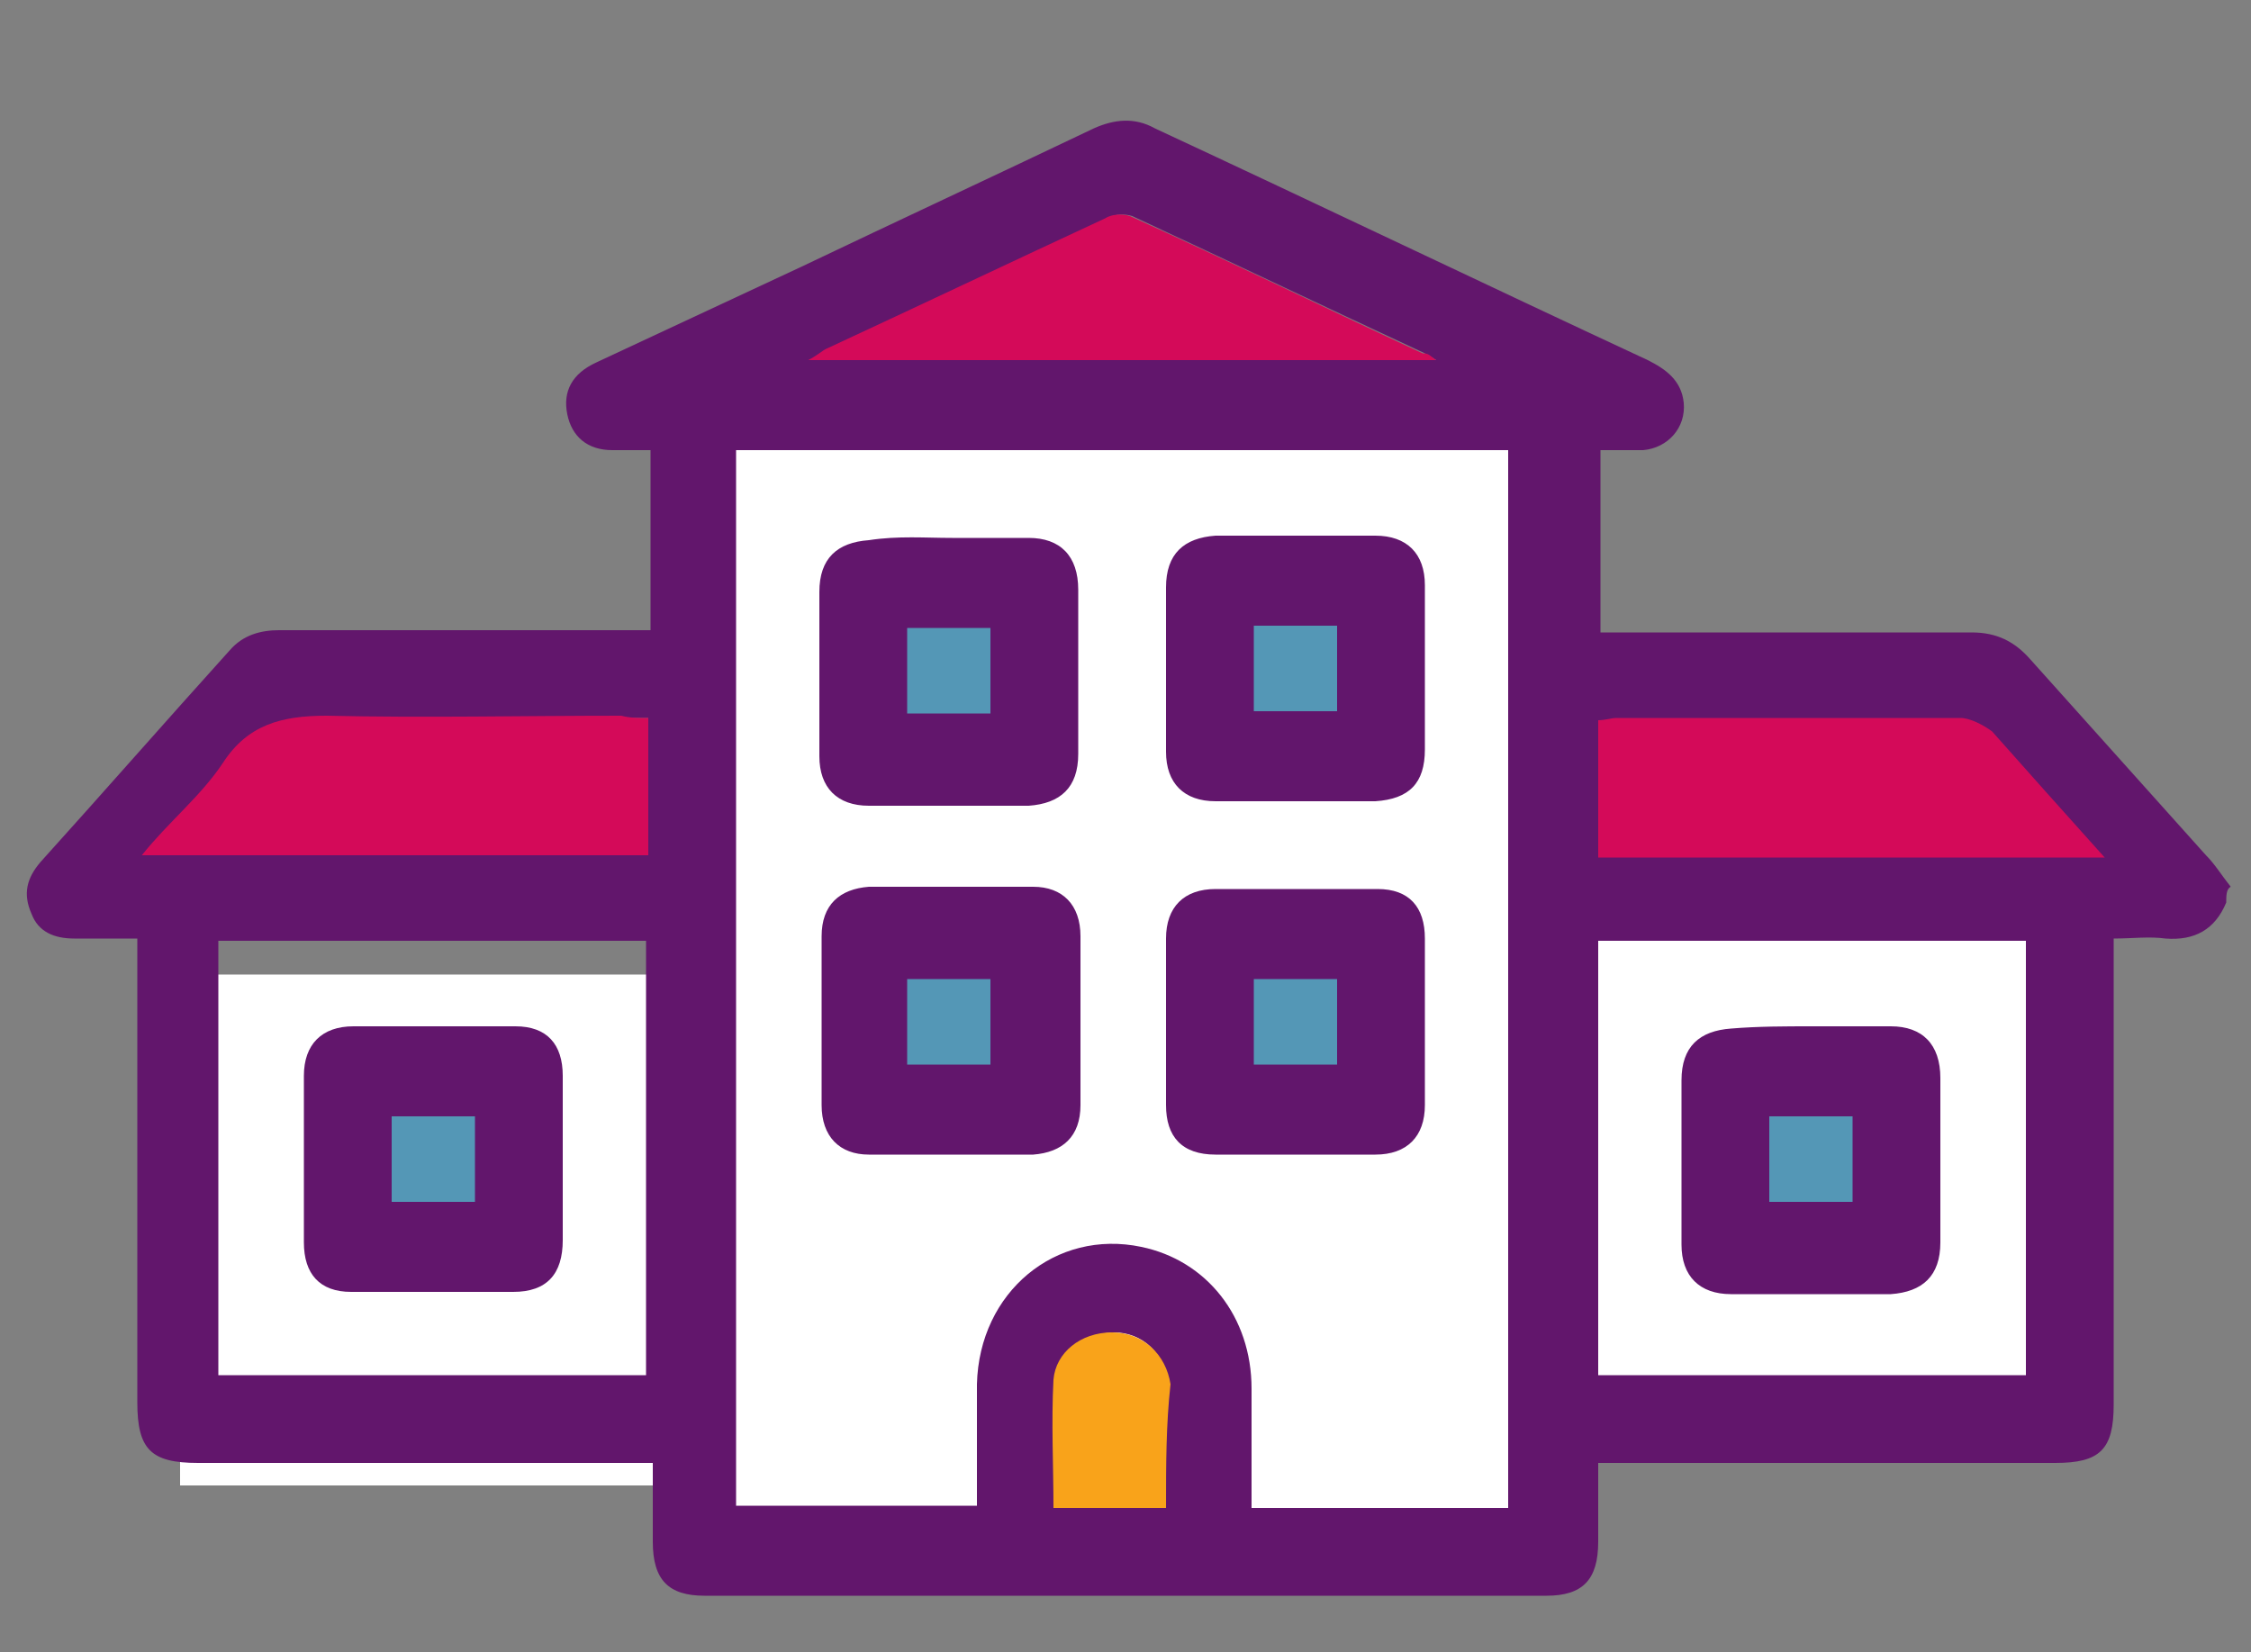
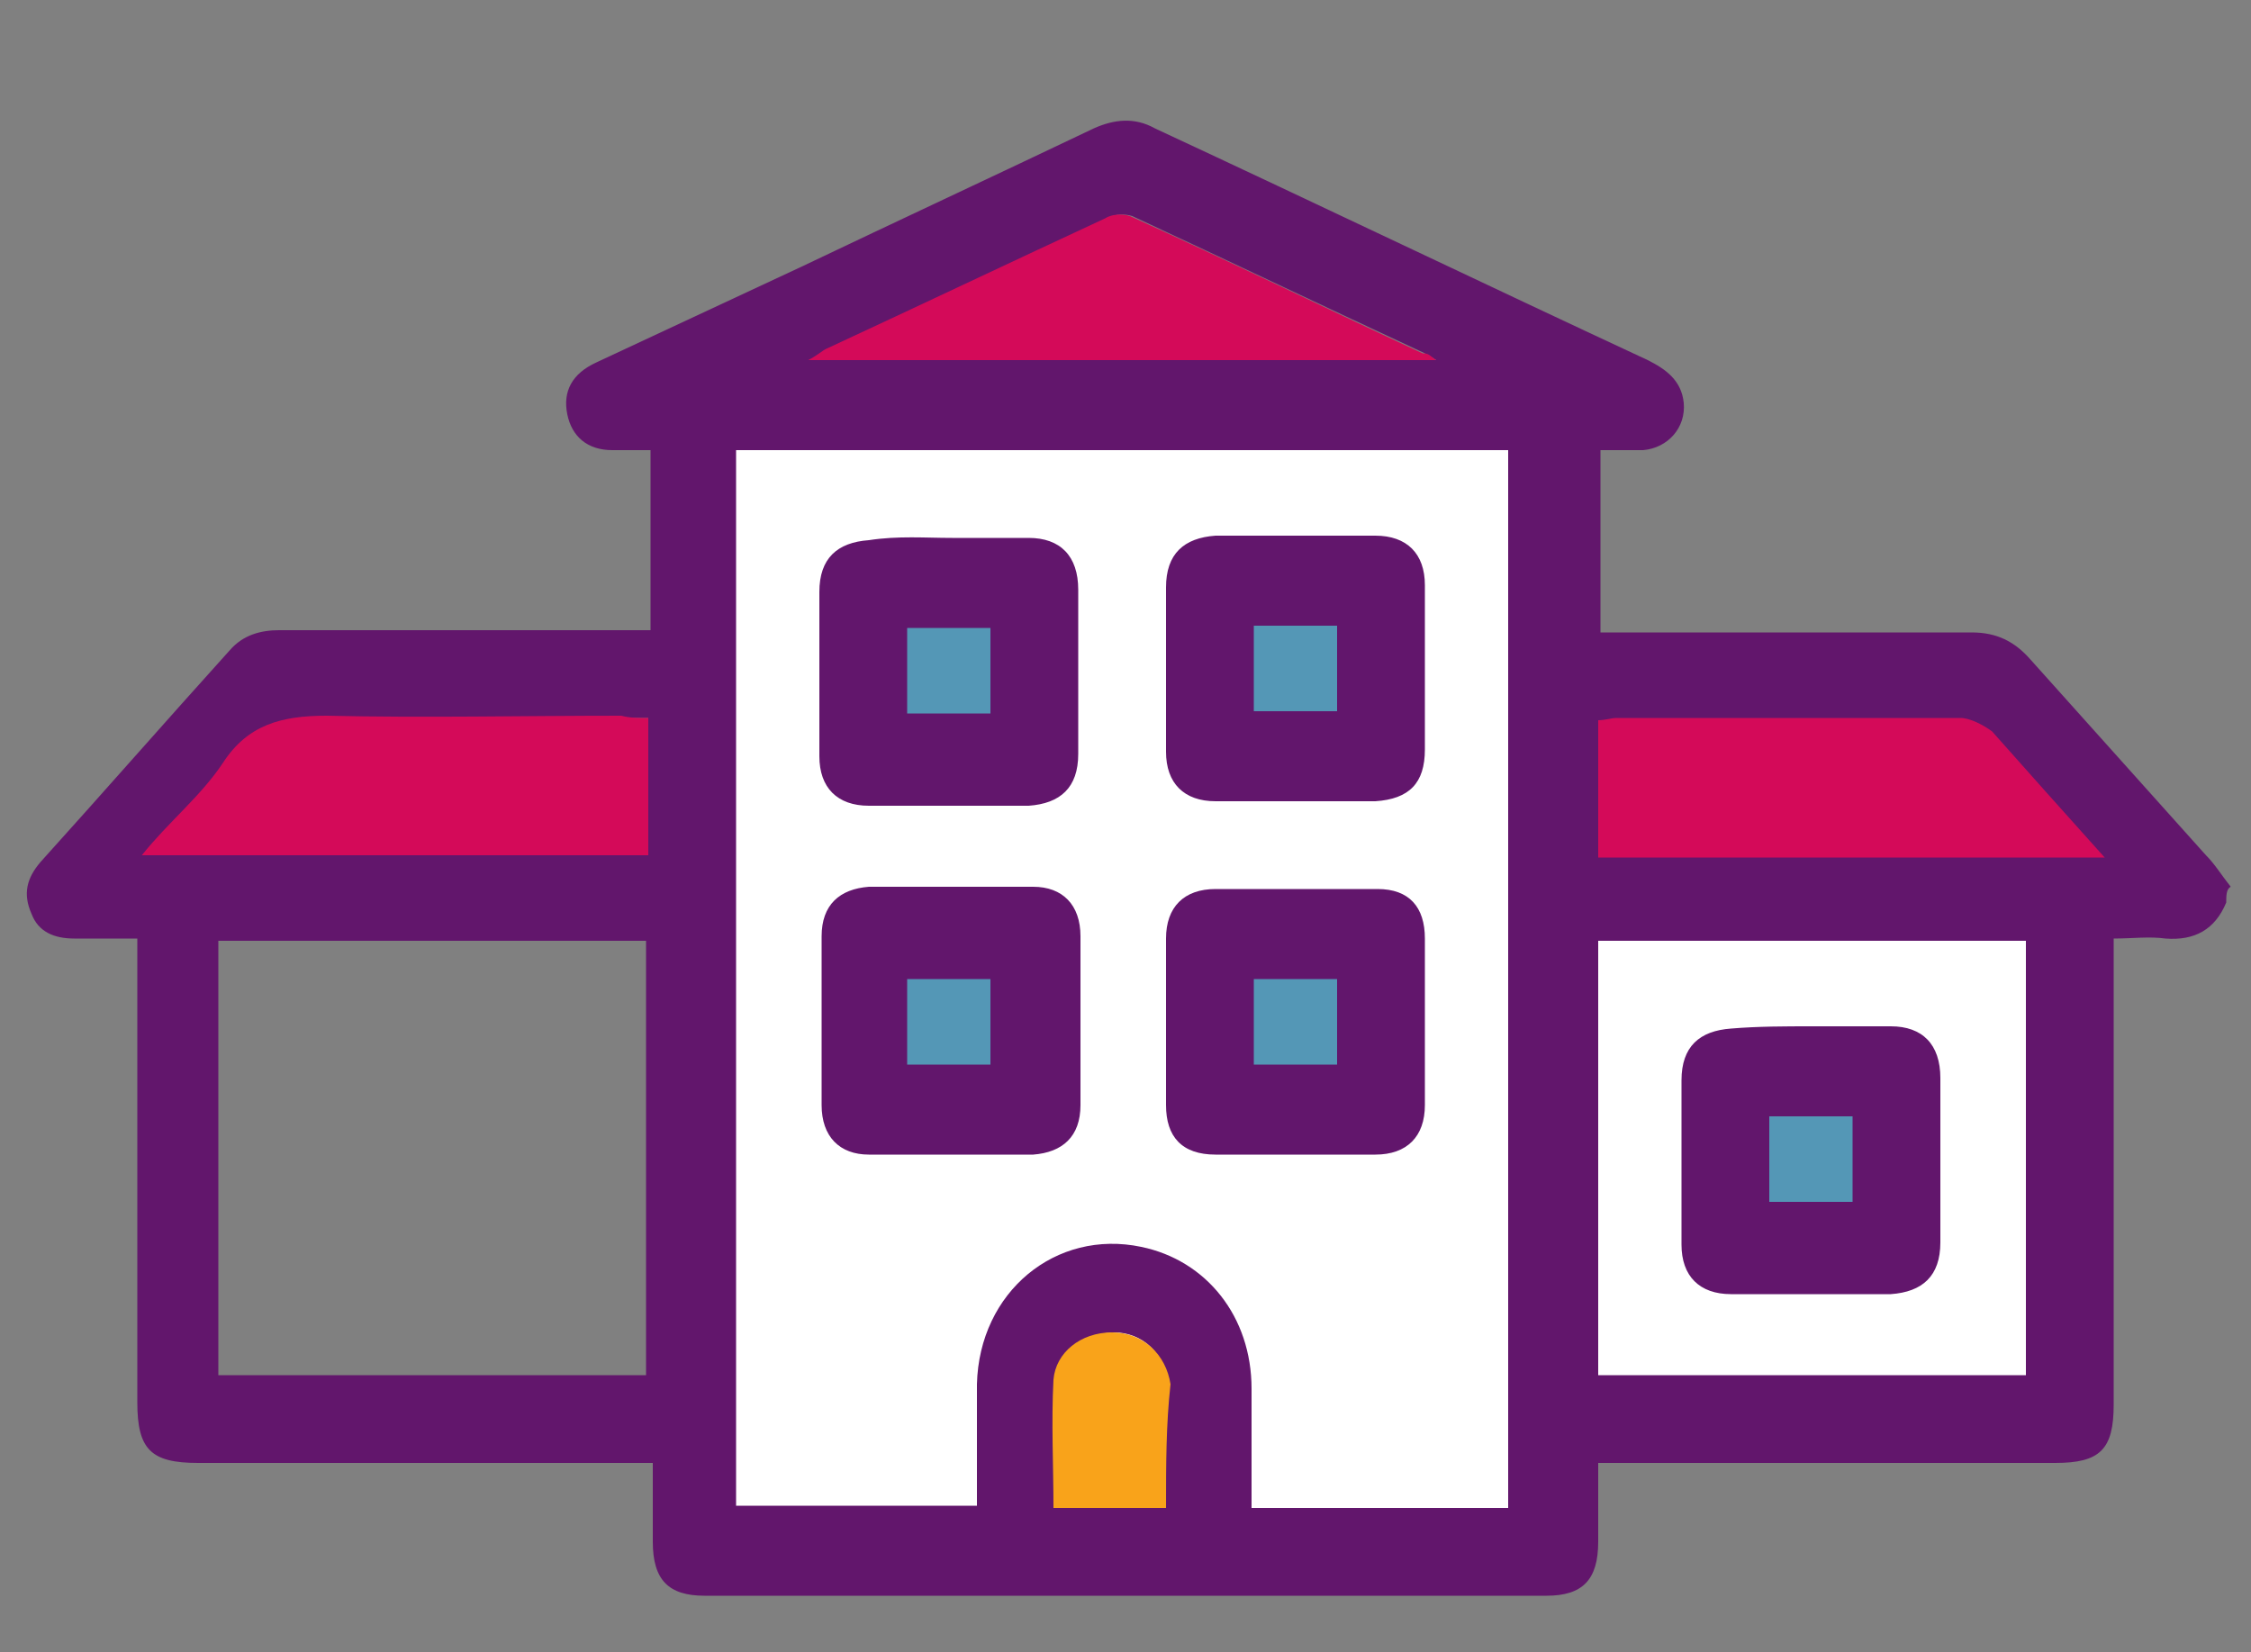
<svg xmlns="http://www.w3.org/2000/svg" version="1.1" id="Layer_1" x="0px" y="0px" viewBox="0 0 100 73.4" style="enable-background:new 0 0 100 73.4;" xml:space="preserve">
  <rect x="0" y="0" width="100" height="73.4" fill="#808080" stroke="none" />
  <style type="text/css">
	.st0{fill:#FFFFFF;}
	.st1{fill:#5497B6;}
	.st2{fill:#62166C;}
	.st3{fill:#D40A59;}
	.st4{fill:#F9A31A;}
</style>
  <rect x="69.7" y="39.8" class="st0" width="21.5" height="22.7" />
-   <rect x="8" y="43.3" class="st0" width="21.5" height="22.7" />
  <rect x="30.5" y="18.8" class="st0" width="37.7" height="50" />
  <g>
-     <rect x="16.5" y="49.6" class="st1" width="5.7" height="5.8" />
    <rect x="39.7" y="26.8" class="st1" width="5.7" height="5.8" />
    <rect x="39.3" y="42.5" class="st1" width="5.7" height="5.8" />
    <rect x="54.7" y="42.7" class="st1" width="5.7" height="5.8" />
    <rect x="54.6" y="26.8" class="st1" width="5.7" height="5.8" />
    <rect x="77.6" y="48.4" class="st1" width="5.7" height="5.8" />
    <path class="st2" d="M98.9,40.1c-0.5,1.2-1.4,1.7-2.7,1.6c-0.7-0.1-1.5,0-2.3,0c0,0.4,0,0.7,0,1.1c0,6.5,0,13.1,0,19.6   c0,2-0.6,2.6-2.6,2.6c-6.4,0-12.8,0-19.2,0c-0.3,0-0.7,0-1.1,0c0,1.2,0,2.3,0,3.5c0,1.7-0.7,2.4-2.3,2.4c-12.5,0-25,0-37.4,0   c-1.6,0-2.3-0.7-2.3-2.4c0-1.1,0-2.2,0-3.5c-0.4,0-0.7,0-1,0c-6.4,0-12.8,0-19.2,0c-2.1,0-2.7-0.6-2.7-2.7c0-6.5,0-12.9,0-19.4   c0-0.4,0-0.7,0-1.2c-1,0-1.9,0-2.8,0s-1.6-0.3-1.9-1.1C1,39.7,1.2,39,1.8,38.3c2.8-3.1,5.6-6.3,8.4-9.4c0.6-0.7,1.4-0.9,2.2-0.9   c5.5,0,11,0,16.5,0c0-2.7,0-5.3,0-8c-0.5,0-1.1,0-1.7,0c-1.1,0-1.8-0.6-2-1.6s0.2-1.8,1.3-2.3c3-1.4,6-2.8,9-4.2   c4.4-2.1,8.7-4.1,13.1-6.2c0.9-0.4,1.8-0.5,2.7,0c7.3,3.4,14.6,6.9,21.9,10.3c0.8,0.4,1.5,0.9,1.6,1.9c0.1,1.1-0.7,2-1.8,2.1   c-0.6,0-1.2,0-1.9,0c0,2.7,0,5.3,0,8.1c0.4,0,0.7,0,1.1,0c5.1,0,10.3,0,15.4,0c1.1,0,1.9,0.4,2.6,1.2c2.6,2.9,5.2,5.8,7.8,8.7   c0.4,0.4,0.7,0.9,1.1,1.4C98.9,39.5,98.9,39.8,98.9,40.1z M67,67c0-15.7,0-31.3,0-47c-11.5,0-22.9,0-34.3,0c0,15.7,0,31.3,0,46.9   c3.6,0,7.1,0,10.7,0c0-1.9,0-3.6,0-5.4c0.1-4.1,3.5-6.9,7.3-6.1c2.9,0.6,4.9,3.1,4.9,6.3c0,1.8,0,3.5,0,5.3C59.5,67,63.2,67,67,67z    M90,61.1c0-6.5,0-12.9,0-19.3c-6.4,0-12.7,0-19,0c0,6.5,0,12.9,0,19.3C77.3,61.1,83.6,61.1,90,61.1z M28.7,41.8   c-6.4,0-12.7,0-19,0c0,6.5,0,12.9,0,19.3c6.4,0,12.7,0,19,0C28.7,54.6,28.7,48.2,28.7,41.8z M92.6,37.8c-1.7-1.9-3.2-3.6-4.7-5.2   c-0.3-0.3-0.8-0.6-1.3-0.6c-4.9,0-9.8,0-14.7,0c-0.3,0-0.6,0-0.8,0.1c0,2,0,3.9,0,5.8C78.1,37.8,85.2,37.8,92.6,37.8z M28.8,31.9   c-0.4,0-0.8,0-1.1,0c-4.2,0-8.4,0.1-12.6,0c-1.9-0.1-3.2,0.4-4.4,2c-1,1.4-2.2,2.5-3.5,3.9c7.3,0,14.4,0,21.6,0   C28.8,35.8,28.8,33.9,28.8,31.9z M63.8,16c-0.3-0.2-0.3-0.2-0.5-0.3c-4.3-2-8.7-4.1-13-6.1c-0.3-0.1-0.8-0.1-1.1,0.1   c-4.1,1.9-8.3,3.9-12.4,5.8c-0.2,0.1-0.5,0.3-0.8,0.5C45.3,16,54.4,16,63.8,16z M51.8,67c0-1.9,0-3.7,0-5.5c0-1.4-1.1-2.3-2.3-2.3   c-1.1,0-2.2,0.9-2.3,2.1c-0.1,1.9,0,3.8,0,5.7C48.7,67,50.2,67,51.8,67z" />
    <path class="st3" d="M93.5,38.1c-7.6,0-15,0-22.5,0c0-2,0-4,0-6.1c0.3,0,0.6-0.1,0.8-0.1c5.1,0,10.2,0,15.3,0c0.4,0,1,0.3,1.4,0.6   C90.1,34.3,91.7,36.1,93.5,38.1z" />
    <path class="st3" d="M28.8,31.9c0,2.1,0,4.1,0,6.1c-7.5,0-14.9,0-22.5,0c1.2-1.5,2.6-2.6,3.6-4.1c1.1-1.7,2.6-2.1,4.6-2.1   c4.4,0.1,8.7,0,13.1,0C28,31.9,28.3,31.9,28.8,31.9z" />
    <path class="st3" d="M63.8,16c-9.4,0-18.5,0-27.9,0c0.4-0.2,0.6-0.4,0.8-0.5c4.1-1.9,8.3-3.9,12.4-5.8c0.3-0.2,0.8-0.2,1.1-0.1   c4.4,2,8.7,4.1,13,6.1C63.5,15.7,63.5,15.8,63.8,16z" />
    <path class="st4" d="M51.8,67c-1.8,0-3.3,0-5,0c0-1.9-0.1-3.8,0-5.7c0.1-1.2,1.2-2.1,2.6-2.1s2.4,1,2.6,2.3   C51.8,63.3,51.8,65.1,51.8,67z" />
    <path class="st2" d="M42.3,23.9c1.1,0,2.3,0,3.4,0c1.4,0,2.2,0.8,2.2,2.3c0,2.4,0,4.8,0,7.3c0,1.5-0.8,2.2-2.2,2.3   c-2.4,0-4.7,0-7.1,0c-1.4,0-2.2-0.8-2.2-2.2c0-2.4,0-4.8,0-7.3c0-1.5,0.8-2.2,2.2-2.3C39.9,23.8,41.1,23.9,42.3,23.9z M44,31.7   c0-1.3,0-2.6,0-3.8c-1.3,0-2.5,0-3.7,0c0,1.3,0,2.5,0,3.8C41.6,31.7,42.8,31.7,44,31.7z" />
    <path class="st2" d="M57.5,35.6c-1.2,0-2.4,0-3.5,0c-1.4,0-2.2-0.8-2.2-2.2c0-2.4,0-4.8,0-7.3c0-1.5,0.8-2.2,2.2-2.3   c2.4,0,4.7,0,7.1,0c1.4,0,2.2,0.8,2.2,2.2c0,2.4,0,4.8,0,7.3c0,1.5-0.7,2.2-2.2,2.3C59.9,35.6,58.7,35.6,57.5,35.6z M59.4,27.8   c-1.3,0-2.5,0-3.7,0c0,1.3,0,2.6,0,3.8c1.3,0,2.5,0,3.7,0C59.4,30.3,59.4,29.1,59.4,27.8z" />
    <path class="st2" d="M57.4,51.3c-1.1,0-2.3,0-3.4,0c-1.5,0-2.2-0.8-2.2-2.2c0-2.5,0-4.9,0-7.4c0-1.4,0.8-2.2,2.2-2.2   c2.4,0,4.8,0,7.2,0c1.4,0,2.1,0.8,2.1,2.2c0,2.5,0,4.9,0,7.4c0,1.4-0.8,2.2-2.2,2.2C59.9,51.3,58.7,51.3,57.4,51.3z M55.7,43.5   c0,1.3,0,2.6,0,3.8c1.3,0,2.5,0,3.7,0c0-1.3,0-2.6,0-3.8C58.1,43.5,56.9,43.5,55.7,43.5z" />
    <path class="st2" d="M42.1,51.3c-1.2,0-2.4,0-3.5,0c-1.3,0-2.1-0.8-2.1-2.2c0-2.5,0-5,0-7.5c0-1.4,0.8-2.1,2.1-2.2   c2.4,0,4.9,0,7.3,0c1.3,0,2.1,0.8,2.1,2.2c0,2.5,0,5,0,7.5c0,1.4-0.8,2.1-2.1,2.2C44.6,51.3,43.3,51.3,42.1,51.3z M40.3,47.3   c1.3,0,2.5,0,3.7,0c0-1.3,0-2.5,0-3.8c-1.3,0-2.5,0-3.7,0C40.3,44.8,40.3,46,40.3,47.3z" />
    <path class="st2" d="M80.5,45.6c1.2,0,2.4,0,3.5,0c1.4,0,2.2,0.8,2.2,2.3c0,2.4,0,4.8,0,7.3c0,1.5-0.8,2.2-2.2,2.3   c-2.4,0-4.7,0-7.1,0c-1.4,0-2.2-0.8-2.2-2.2c0-2.4,0-4.8,0-7.3c0-1.5,0.8-2.2,2.2-2.3C78.1,45.6,79.3,45.6,80.5,45.6z M78.6,53.4   c1.3,0,2.5,0,3.7,0c0-1.3,0-2.6,0-3.8c-1.3,0-2.5,0-3.7,0C78.6,50.9,78.6,52.1,78.6,53.4z" />
-     <path class="st2" d="M25,51.6c0,1.2,0,2.4,0,3.5c0,1.5-0.7,2.3-2.2,2.3c-2.4,0-4.8,0-7.2,0c-1.4,0-2.1-0.8-2.1-2.2   c0-2.5,0-4.9,0-7.4c0-1.4,0.8-2.2,2.2-2.2c2.4,0,4.8,0,7.2,0c1.4,0,2.1,0.8,2.1,2.2C25,49.1,25,50.3,25,51.6z M17.4,49.6   c0,1.4,0,2.6,0,3.8c1.3,0,2.5,0,3.7,0c0-1.3,0-2.6,0-3.8C19.8,49.6,18.6,49.6,17.4,49.6z" />
  </g>
</svg>